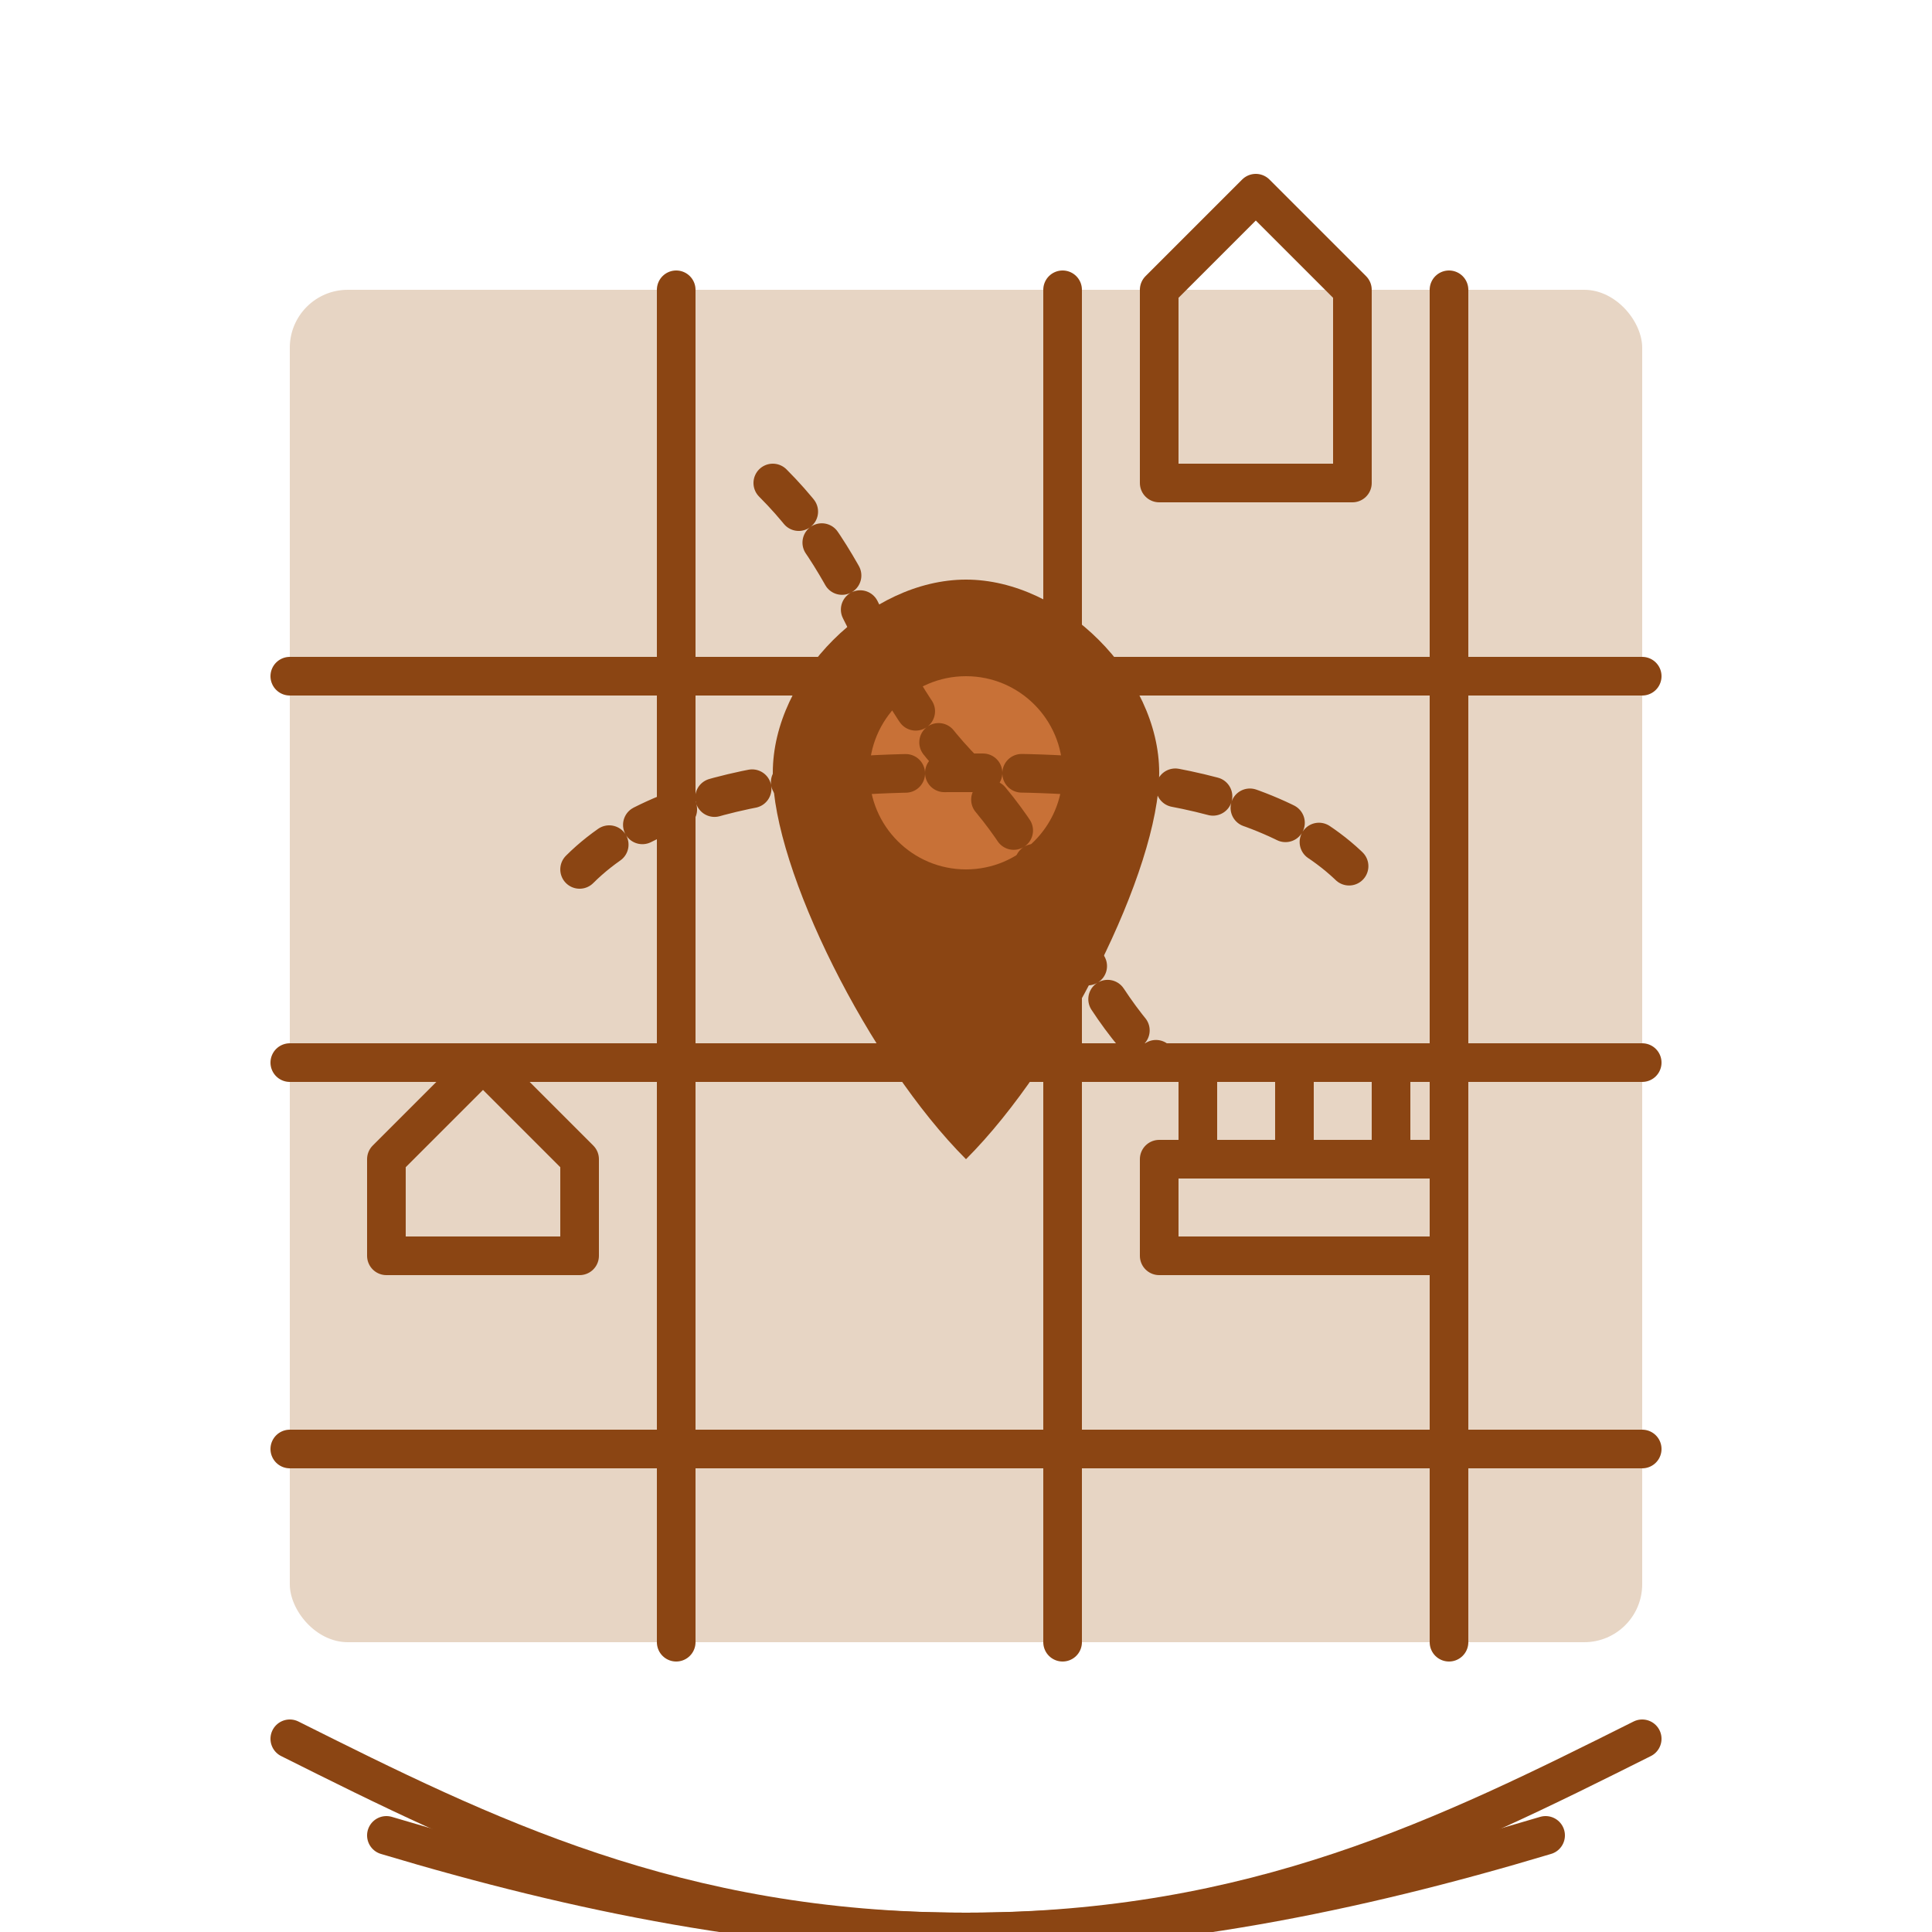
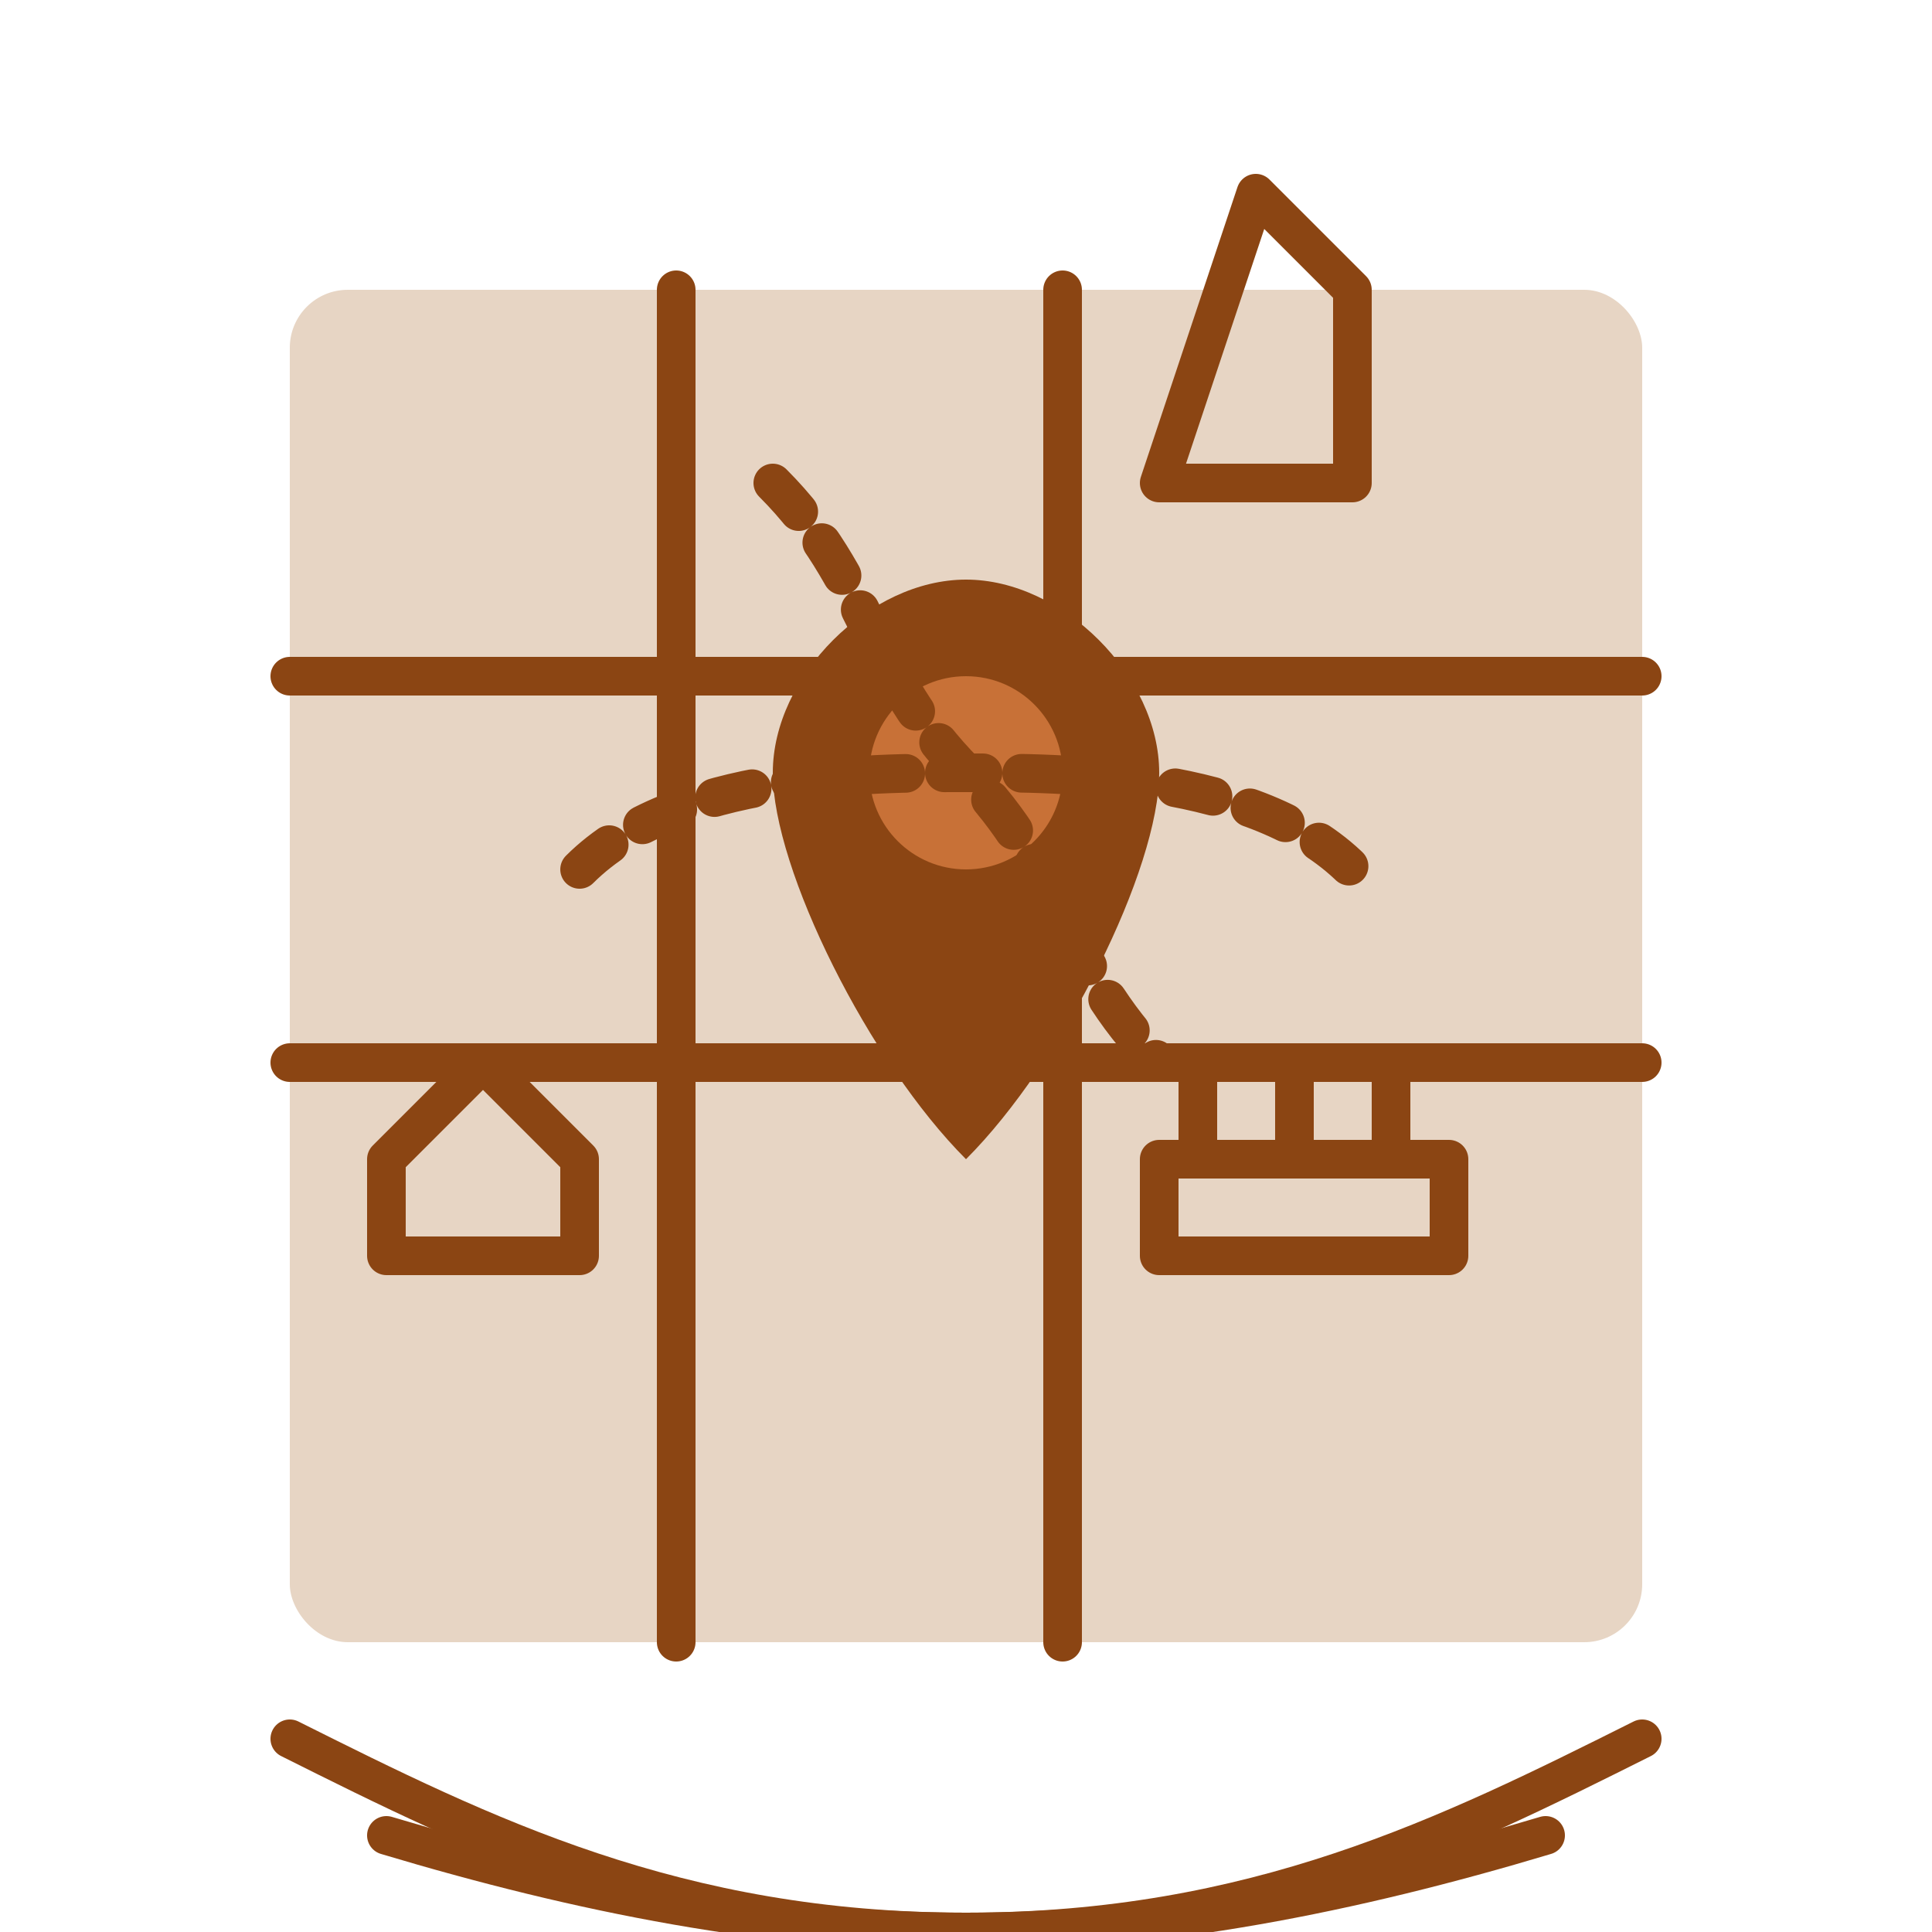
<svg xmlns="http://www.w3.org/2000/svg" width="100" height="100" viewBox="0 0 100 100">
  <defs>
    <style>
      .cls-1 {
        fill: #8b4513;
      }
      .cls-2 {
        fill: #c87137;
      }
      .cls-3 {
        fill: none;
        stroke: #8b4513;
        stroke-width: 2;
        stroke-linecap: round;
        stroke-linejoin: round;
      }
      .cls-4 {
        fill: #e7d5c4;
      }
    </style>
  </defs>
  <rect class="cls-4" x="15" y="15" width="70" height="70" rx="3" ry="3" />
  <path class="cls-3" d="M15,35 L85,35" />
  <path class="cls-3" d="M15,55 L85,55" />
-   <path class="cls-3" d="M15,75 L85,75" />
  <path class="cls-3" d="M35,15 L35,85" />
  <path class="cls-3" d="M55,15 L55,85" />
-   <path class="cls-3" d="M75,15 L75,85" />
  <path class="cls-1" d="M50,30 C45,30 40,35 40,40 C40,45 45,55 50,60 C55,55 60,45 60,40 C60,35 55,30 50,30 Z" />
  <circle class="cls-2" cx="50" cy="40" r="5" />
  <path class="cls-3" d="M20,65 L30,65 L30,60 L25,55 L20,60 Z" />
-   <path class="cls-3" d="M60,25 L70,25 L70,15 L65,10 L60,15 Z" />
+   <path class="cls-3" d="M60,25 L70,25 L70,15 L65,10 Z" />
  <rect class="cls-3" x="60" y="60" width="15" height="5" />
  <path class="cls-3" d="M62,60 L62,55 M67,60 L67,55 M72,60 L72,55" />
  <path class="cls-3" d="M30,45 C35,40 45,40 50,40 C55,40 65,40 70,45" stroke-dasharray="2,2" />
  <path class="cls-3" d="M40,25 C45,30 45,35 50,40 C55,45 55,50 60,55" stroke-dasharray="2,2" />
  <path class="cls-3" d="M15,90 C25,95 35,100 50,100 C65,100 75,95 85,90" />
  <path class="cls-3" d="M20,95 C30,98 40,100 50,100 C60,100 70,98 80,95" />
</svg>